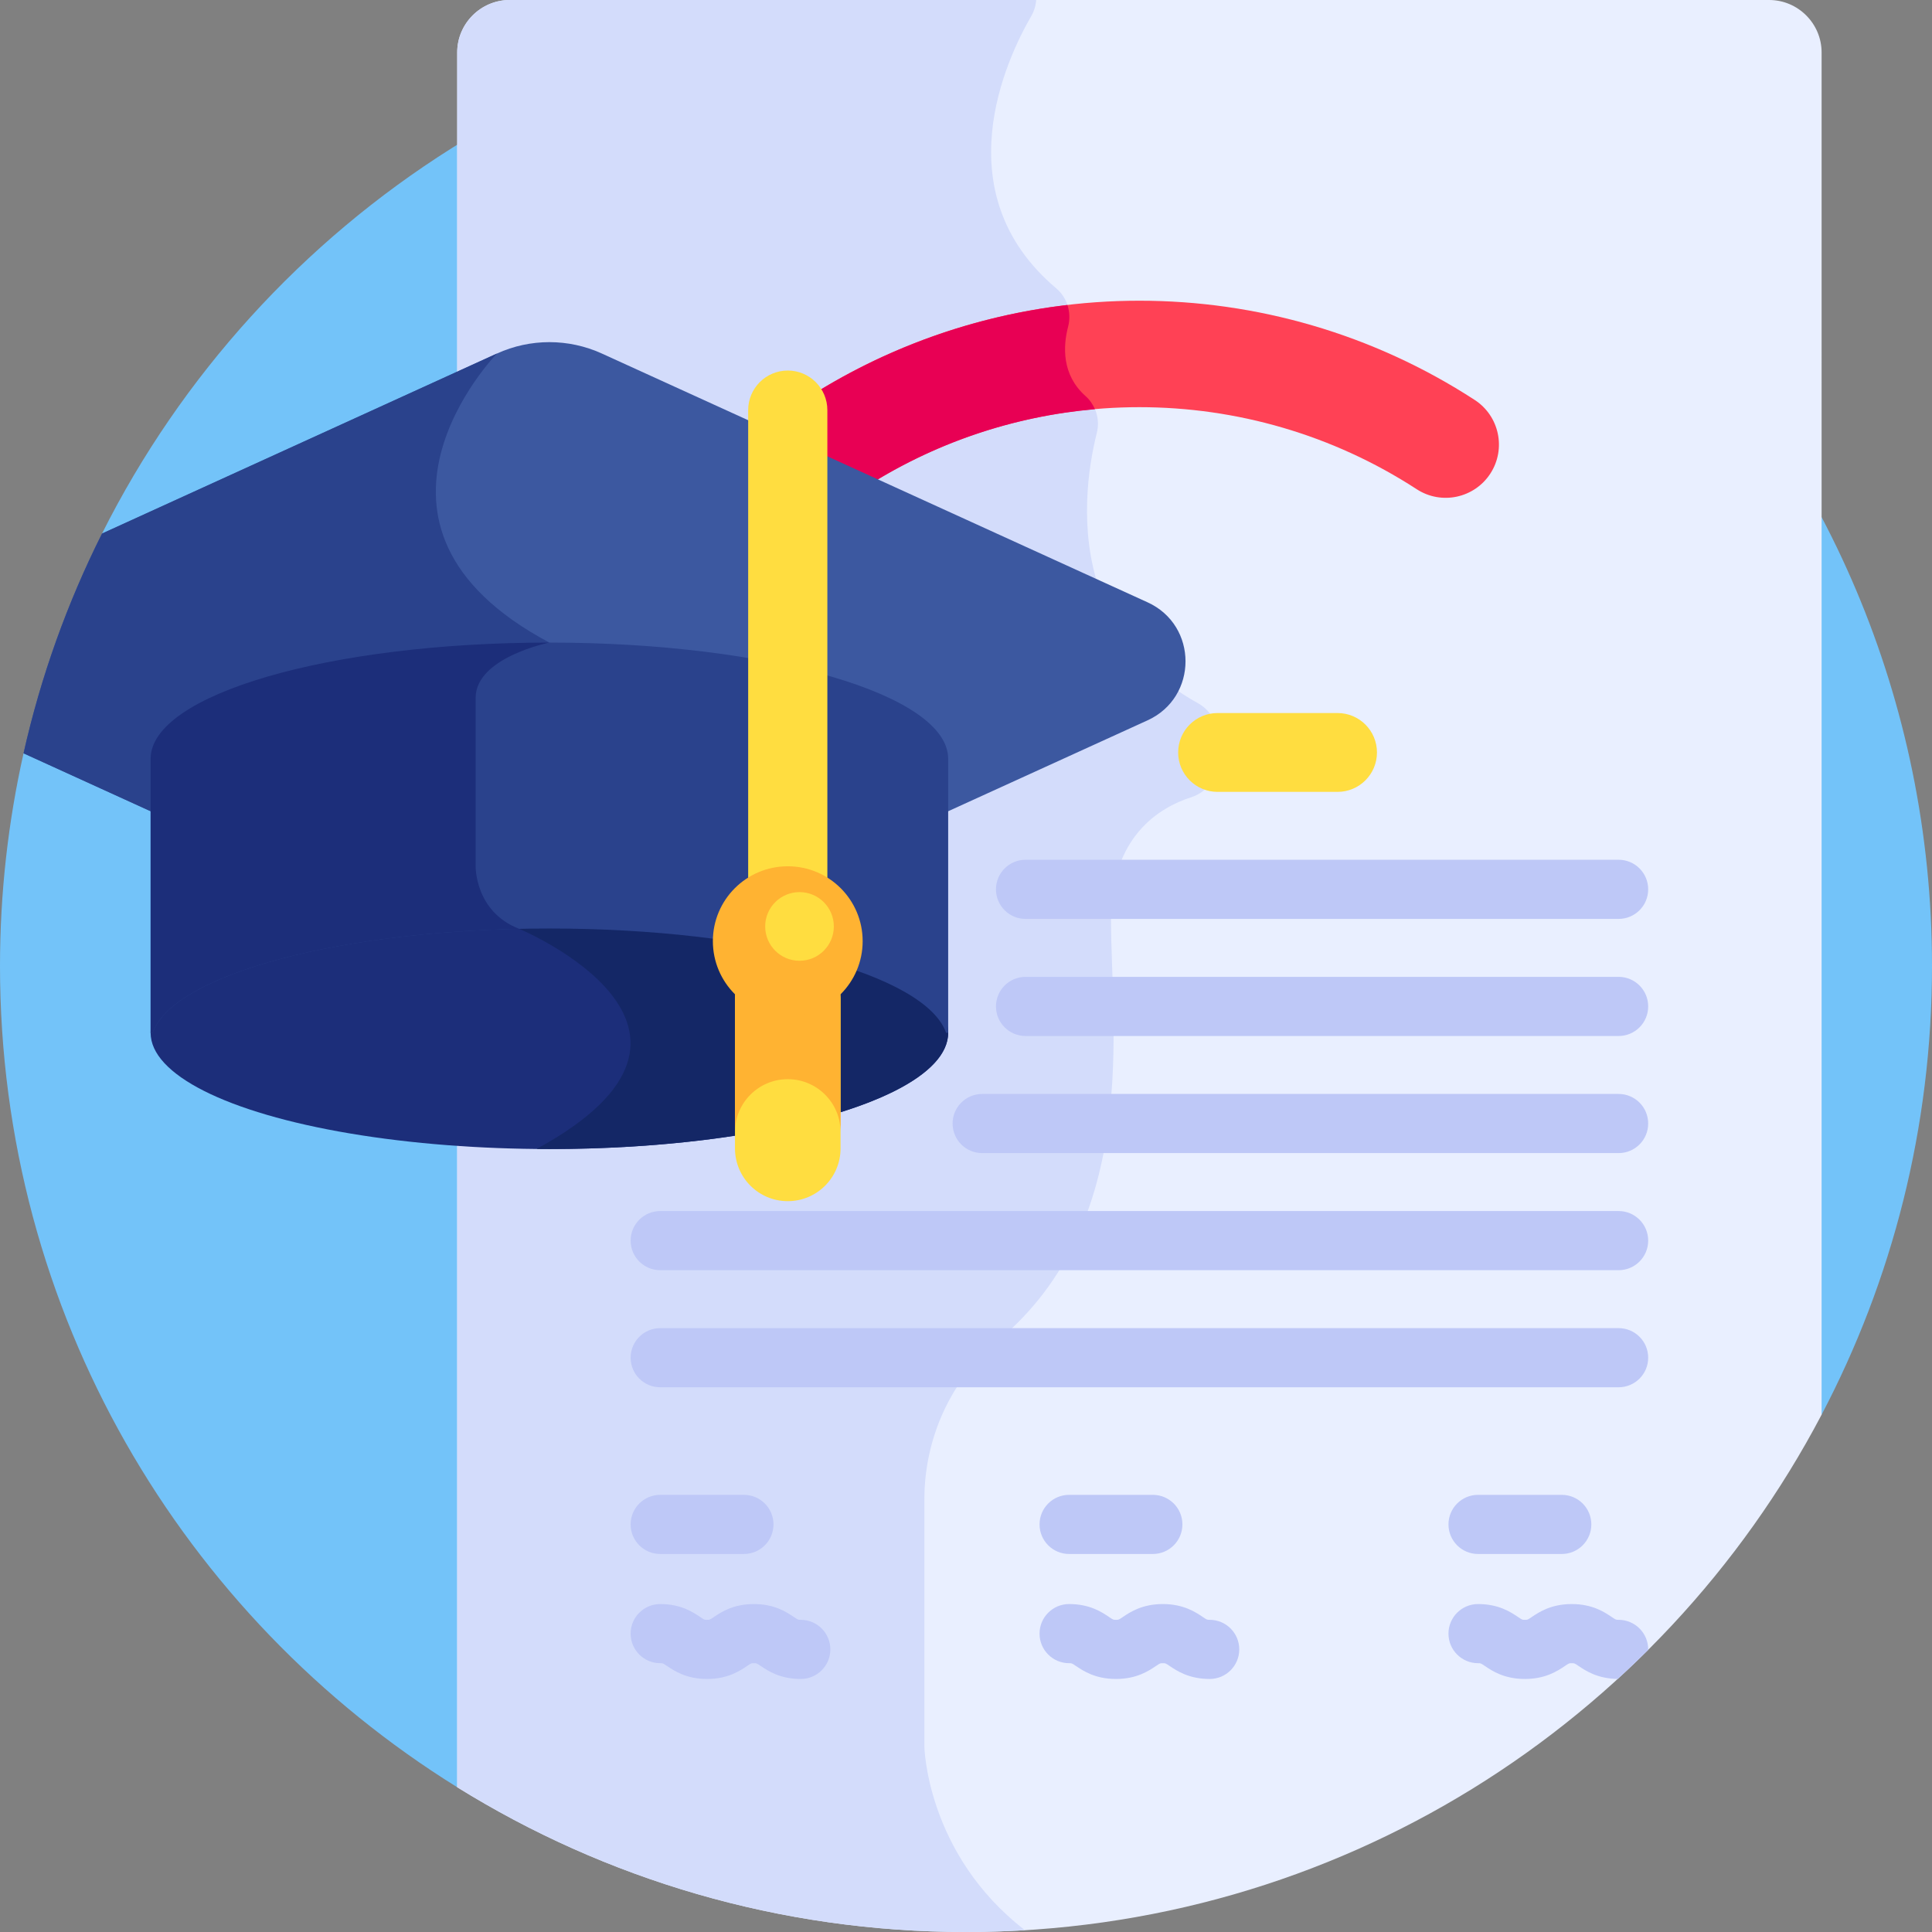
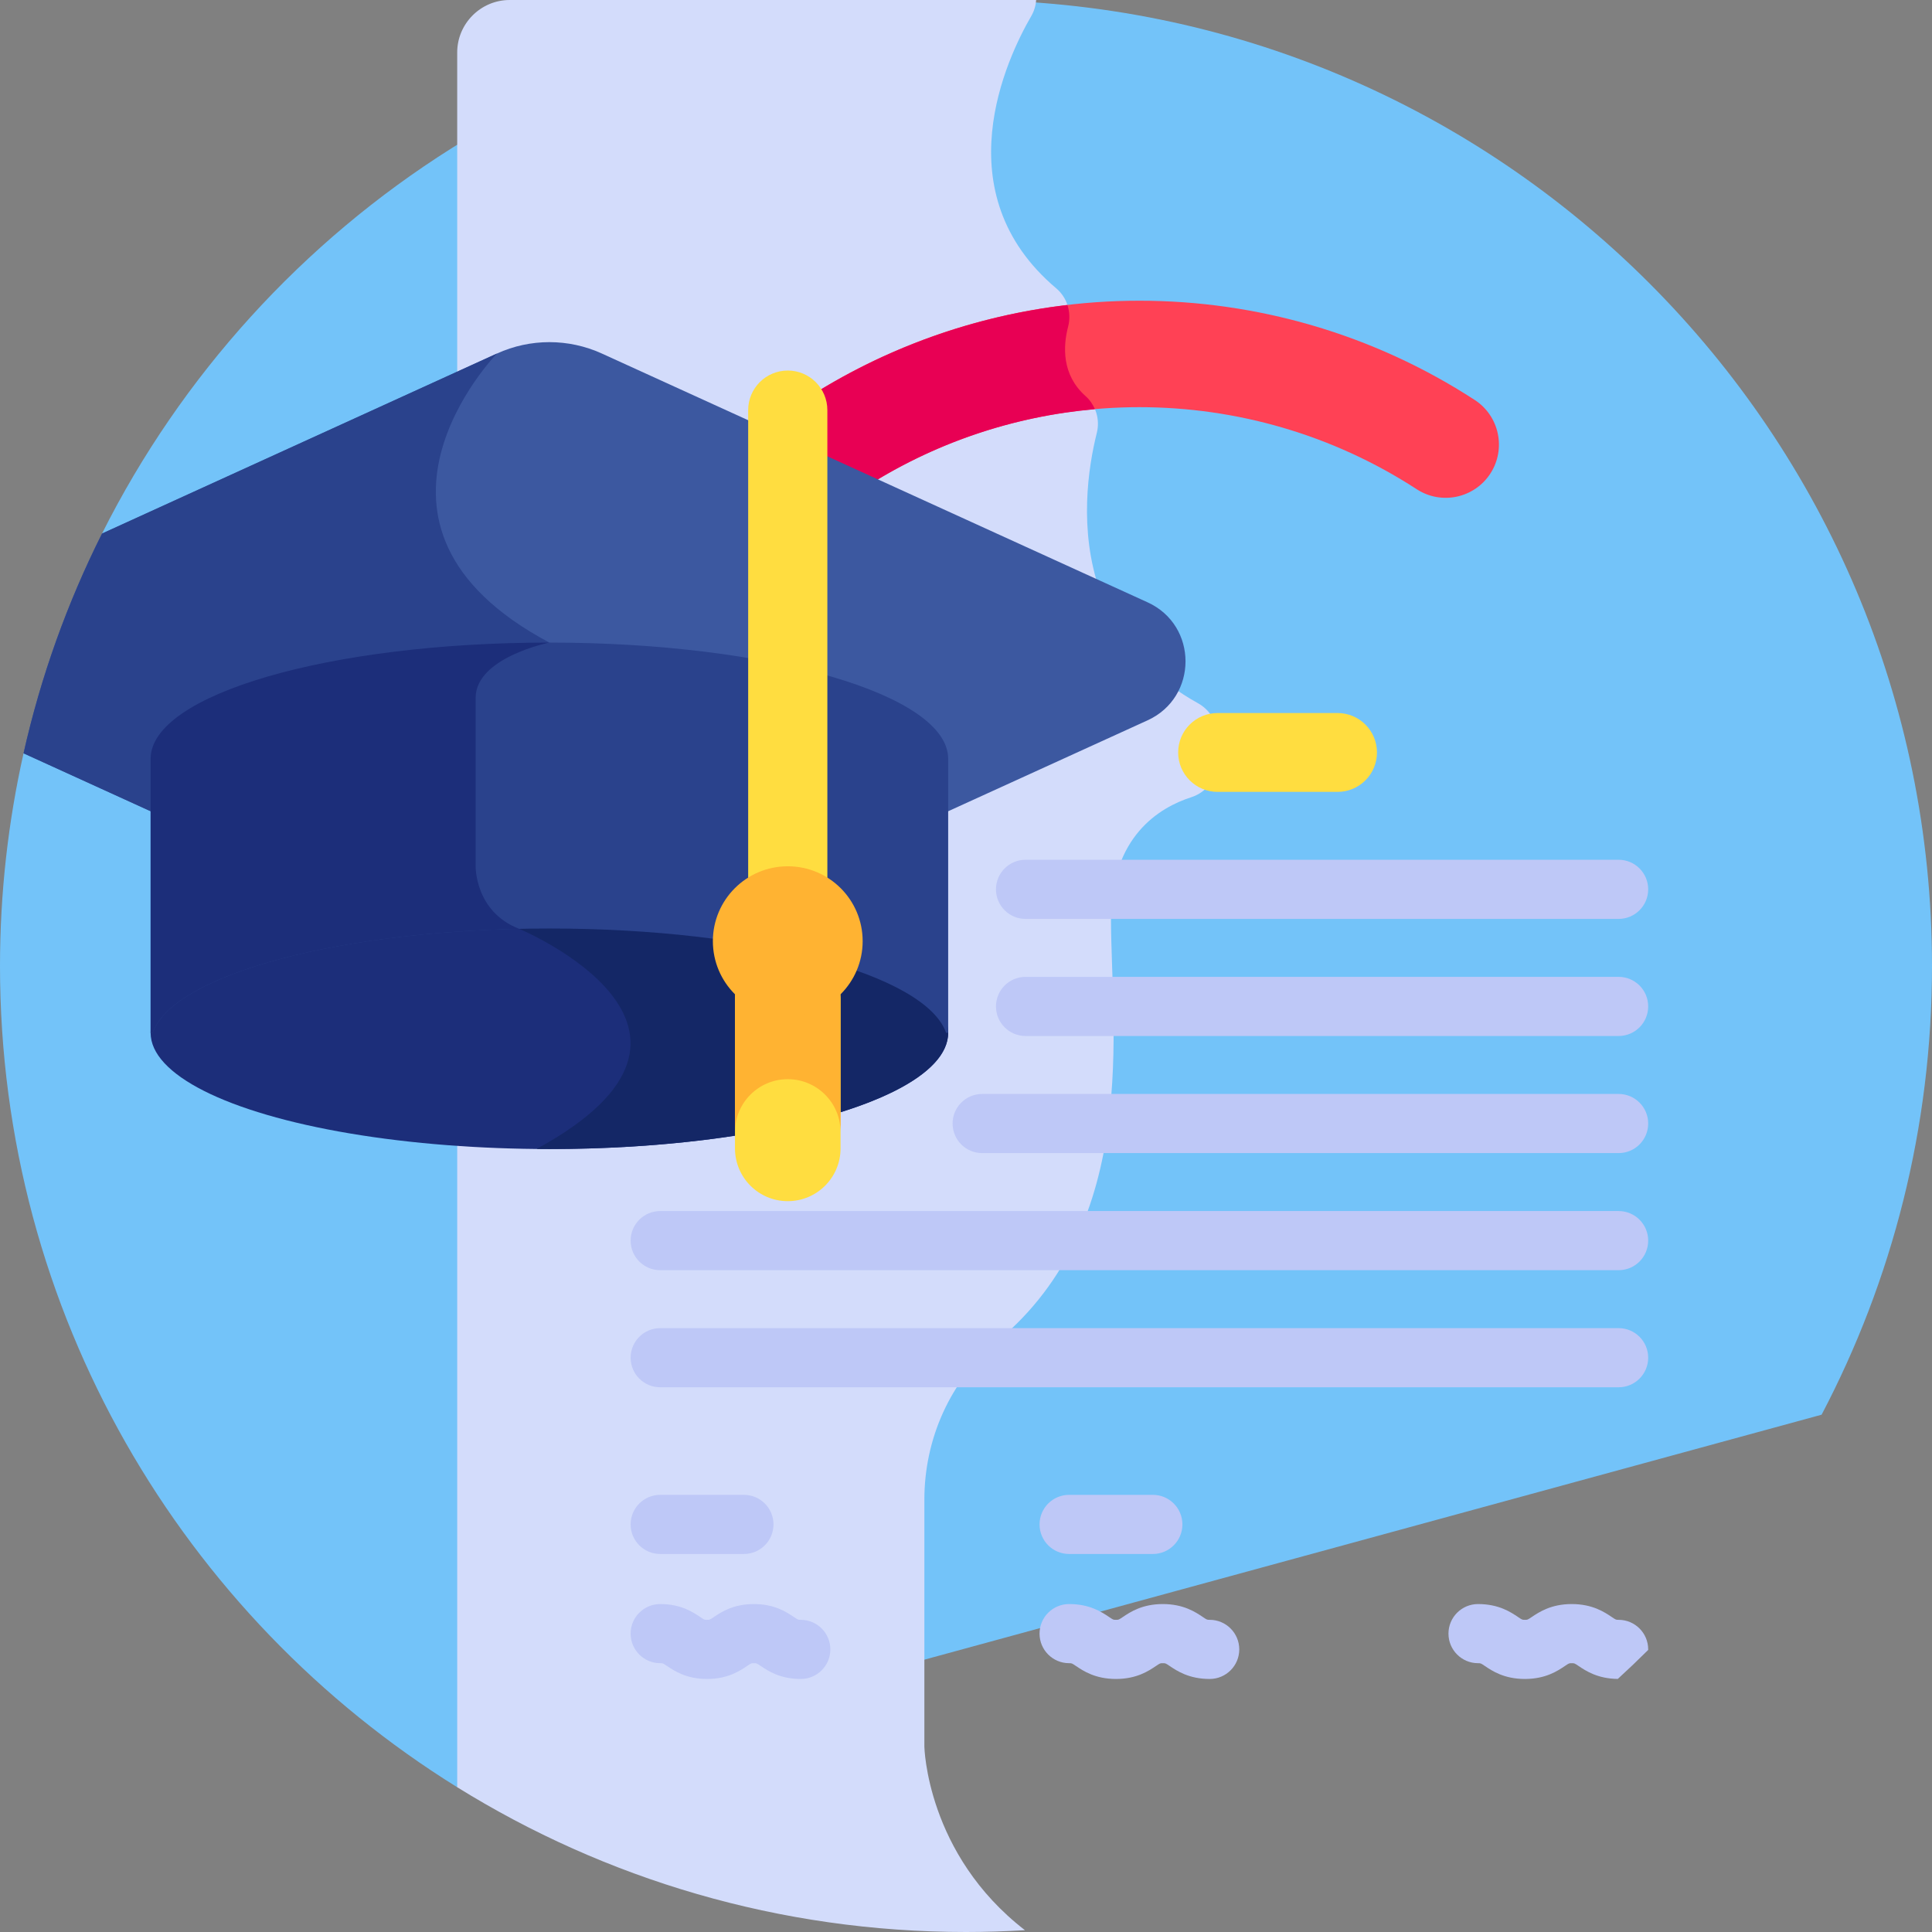
<svg xmlns="http://www.w3.org/2000/svg" id="Layer_1" enable-background="new 0 0 490.005 490.005" height="512" viewBox="0 0 490.005 490.005" width="512">
  <rect x="0" y="0" width="490.005" height="490.005" fill="#808080" stroke="none" />
  <g>
    <path d="m5.972 191.059c-3.901 17.358-5.972 35.408-5.972 53.943 0 87.954 46.356 165.069 115.96 208.284l346.046-94.482c17.871-34.006 27.999-72.719 27.999-113.803 0-135.31-109.691-245.001-245.003-245.001-95.88 0-178.882 55.085-219.124 135.326z" fill="#73c3f9" />
-     <path d="m462.006 13.298c0-7.314-5.984-13.298-13.298-13.298h-319.45c-7.314 0-13.298 5.984-13.298 13.298v83.708l11.111-5.065c7.797-3.555 16.741-3.554 24.538 0l138.404 63.096c10.876 4.959 10.892 20.419 0 25.386l-52.033 23.721v57.804c0 6.472-10.401 13.366-27.822 18.444-25.523 7.439-61.454 10.015-94.198 7.737v165.159c37.476 23.268 81.685 36.718 129.042 36.718 94.227 0 176.016-53.203 217.004-131.199z" fill="#e9efff" />
    <g fill="#d3dcfb">
      <path d="m262.796 0h-133.538c-7.314 0-13.298 5.984-13.298 13.298v83.708l11.111-5.065c7.797-3.555 16.741-3.555 24.538 0l127.409 58.083c-5.527-15.584-2.975-31.694-.835-40.24.848-3.39-.234-6.995-2.846-9.316-6.093-5.414-5.731-12.652-4.433-17.635.928-3.563-.21-7.338-3.023-9.714-28.723-24.257-12.543-58.325-6.322-69.05.729-1.256 1.136-2.65 1.237-4.069z" />
      <path d="m303.807 178.335c-2.558-1.412-4.872-2.929-7.007-4.514-1.315 2.754-3.572 5.136-6.786 6.601l-52.033 23.721v57.804c0 6.472-10.401 13.366-27.822 18.444-25.523 7.438-61.455 10.015-94.198 7.737v165.159c37.476 23.268 81.685 36.718 129.042 36.718 5.021 0 10.005-.161 14.952-.458-24.986-19.292-25.51-46.54-25.51-46.54v-62.693c0-15.438 6.614-30.272 18.495-40.131 36.494-30.284 28.835-80.008 28.835-107.124 0-20.918 12.318-28.275 20.325-30.848 3.97-1.276 6.711-4.902 6.711-9.072v-6.427c-.001-3.5-1.941-6.686-5.004-8.377z" />
    </g>
    <g>
      <g>
        <path d="m359.313 124.077c-42.675-27.74-97.974-27.746-140.658 0-6.249 4.066-14.612 2.291-18.676-3.961-4.064-6.251-2.29-14.612 3.961-18.676 51.622-33.558 118.453-33.566 170.088 0 6.251 4.063 8.024 12.425 3.961 18.676-4.036 6.207-12.384 8.052-18.676 3.961z" fill="#ff4155" />
      </g>
    </g>
    <path d="m218.654 124.077c18.061-11.74 38.38-18.491 59.046-20.295-.53-1.244-1.317-2.384-2.363-3.313-6.093-5.414-5.731-12.652-4.433-17.635.48-1.845.397-3.743-.176-5.478-23.391 2.744-46.29 10.759-66.788 24.084-6.251 4.063-8.025 12.425-3.961 18.676 4.063 6.252 12.426 8.027 18.675 3.961z" fill="#e80054" />
    <g>
      <path d="m339.235 200.842h-30.426c-5.523 0-10-4.478-10-10s4.477-10 10-10h30.426c5.523 0 10 4.478 10 10 0 5.523-4.477 10-10 10z" fill="#ffdd40" />
    </g>
    <g>
      <path d="m410.523 233.059h-150.42c-4.142 0-7.5-3.357-7.5-7.5s3.358-7.5 7.5-7.5h150.42c4.142 0 7.5 3.357 7.5 7.5 0 4.142-3.358 7.5-7.5 7.5z" fill="#bec8f7" />
    </g>
    <g>
      <path d="m410.523 262.756h-150.42c-4.142 0-7.5-3.357-7.5-7.5s3.358-7.5 7.5-7.5h150.42c4.142 0 7.5 3.357 7.5 7.5s-3.358 7.5-7.5 7.5z" fill="#bec8f7" />
    </g>
    <g>
      <path d="m410.523 292.454h-161.42c-4.142 0-7.5-3.357-7.5-7.5 0-4.142 3.358-7.5 7.5-7.5h161.42c4.142 0 7.5 3.358 7.5 7.5 0 4.143-3.358 7.5-7.5 7.5z" fill="#bec8f7" />
    </g>
    <g>
      <path d="m410.523 322.152h-243.079c-4.142 0-7.5-3.357-7.5-7.5s3.358-7.5 7.5-7.5h243.079c4.142 0 7.5 3.357 7.5 7.5 0 4.142-3.358 7.5-7.5 7.5z" fill="#bec8f7" />
    </g>
    <g>
      <path d="m410.523 351.849h-243.079c-4.142 0-7.5-3.357-7.5-7.5s3.358-7.5 7.5-7.5h243.079c4.142 0 7.5 3.357 7.5 7.5s-3.358 7.5-7.5 7.5z" fill="#bec8f7" />
    </g>
    <g>
-       <path d="m396.103 394.131h-21.232c-4.142 0-7.5-3.357-7.5-7.5s3.358-7.5 7.5-7.5h21.232c4.142 0 7.5 3.357 7.5 7.5s-3.358 7.5-7.5 7.5z" fill="#bec8f7" />
-     </g>
+       </g>
    <path d="m410.523 410.829c-.683 0-.683 0-1.756-.722-1.822-1.227-4.871-3.278-10.131-3.278s-8.309 2.052-10.131 3.278c-1.073.722-1.073.722-1.756.722-.68 0-.68 0-1.75-.721-1.821-1.227-4.869-3.279-10.129-3.279-4.142 0-7.5 3.358-7.5 7.5 0 4.143 3.358 7.5 7.5 7.5.68 0 .68 0 1.75.721 1.821 1.227 4.869 3.279 10.129 3.279s8.309-2.052 10.131-3.278c1.073-.722 1.073-.722 1.756-.722s.683 0 1.756.722c1.797 1.21 4.796 3.212 9.922 3.268 2.619-2.396 5.189-4.844 7.702-7.35.001-.047.007-.092.007-.139 0-4.143-3.358-7.501-7.5-7.501z" fill="#bec8f7" />
    <g>
      <path d="m292.39 394.131h-21.233c-4.142 0-7.5-3.357-7.5-7.5s3.358-7.5 7.5-7.5h21.233c4.142 0 7.5 3.357 7.5 7.5s-3.358 7.5-7.5 7.5z" fill="#bec8f7" />
    </g>
    <g>
      <path d="m306.809 425.829c-5.26 0-8.309-2.052-10.131-3.278-1.073-.722-1.073-.722-1.756-.722s-.683 0-1.756.722c-1.822 1.227-4.871 3.278-10.131 3.278s-8.308-2.053-10.129-3.279c-1.07-.721-1.07-.721-1.75-.721-4.142 0-7.5-3.357-7.5-7.5 0-4.142 3.358-7.5 7.5-7.5 5.26 0 8.308 2.053 10.129 3.279 1.07.721 1.07.721 1.75.721.683 0 .683 0 1.756-.722 1.822-1.227 4.871-3.278 10.131-3.278s8.309 2.052 10.131 3.278c1.073.722 1.073.722 1.756.722 4.142 0 7.5 3.358 7.5 7.5 0 4.143-3.357 7.5-7.5 7.5z" fill="#bec8f7" />
    </g>
    <g>
      <path d="m188.676 394.131h-21.232c-4.142 0-7.5-3.357-7.5-7.5s3.358-7.5 7.5-7.5h21.232c4.142 0 7.5 3.357 7.5 7.5s-3.358 7.5-7.5 7.5z" fill="#bec8f7" />
    </g>
    <g>
      <path d="m203.096 425.829c-5.26 0-8.309-2.052-10.131-3.278-1.073-.722-1.073-.722-1.756-.722s-.683 0-1.756.722c-1.822 1.227-4.87 3.278-10.131 3.278-5.26 0-8.308-2.053-10.129-3.279-1.07-.721-1.07-.721-1.749-.721-4.142 0-7.5-3.357-7.5-7.5 0-4.142 3.358-7.5 7.5-7.5 5.26 0 8.308 2.053 10.128 3.279 1.07.721 1.07.721 1.75.721.683 0 .683 0 1.756-.722 1.822-1.227 4.871-3.278 10.131-3.278s8.309 2.052 10.131 3.278c1.073.722 1.073.722 1.756.722 4.142 0 7.5 3.358 7.5 7.5 0 4.143-3.358 7.5-7.5 7.5z" fill="#bec8f7" />
    </g>
    <g>
      <ellipse cx="139.34" cy="261.947" fill="#1c2e7a" rx="101.14" ry="29.478" />
    </g>
    <g>
      <path d="m139.34 232.469c-1.701 0-3.392.013-5.073.037-1.64 1.94-2.589 3.07-2.589 3.07s60.481 25.245 4.424 55.826c1.077.01 2.152.024 3.237.024 55.858 0 101.14-13.198 101.14-29.478.001-16.281-45.28-29.479-101.139-29.479z" fill="#142766" />
    </g>
    <path d="m291.051 152.763-138.404-63.097c-8.452-3.853-18.16-3.853-26.612 0l-100.157 45.66c-8.77 17.487-15.509 36.165-19.906 55.732l34.68 15.81v-14.417c0-6.494 10.414-13.407 27.858-18.492 39.089-11.393 102.592-11.388 141.662 0 17.444 5.085 27.858 11.997 27.858 18.492v14.417l53.021-24.172c12.834-5.85 12.834-24.082 0-29.933z" fill="#3c58a0" />
    <path d="m126.034 89.667-100.156 45.659c-8.77 17.487-15.509 36.165-19.906 55.732l34.68 15.81v-14.417c0-6.494 10.414-13.407 27.858-18.492 17.514-5.105 39.932-7.914 62.855-8.443 4.174-1.778 7.976-2.544 7.976-2.544-55.828-29.638-13.307-73.305-13.307-73.305z" fill="#2a428c" />
    <g>
      <path d="m139.341 162.973c-55.858 0-101.14 13.198-101.14 29.478v69.496h.526c5.194-14.86 48.258-26.455 100.614-26.455s95.419 11.595 100.614 26.455h.526v-69.496c-.001-16.28-45.282-29.478-101.14-29.478z" fill="#2a428c" />
    </g>
    <g>
      <path d="m139.341 162.973c-55.858 0-101.14 13.198-101.14 29.478v69.496h.526c4.938-14.128 44.113-25.296 92.952-26.363v-.008c-11.271-4.344-11.044-15.865-11.044-15.865s0-32.454 0-42.719 18.706-14.019 18.706-14.019z" fill="#1c2e7a" />
    </g>
    <g>
      <g>
        <path d="m199.798 304.648c-7.395 0-13.389-5.994-13.389-13.389v-37.912c0-7.395 5.994-13.389 13.389-13.389s13.389 5.994 13.389 13.389v37.912c0 7.395-5.995 13.389-13.389 13.389z" fill="#ffdd40" />
      </g>
    </g>
    <g>
      <path d="m199.798 239.958c-7.395 0-13.389 5.994-13.389 13.389v33.751c0-7.395 5.994-13.389 13.389-13.389s13.389 5.994 13.389 13.389v-33.751c0-7.395-5.995-13.389-13.389-13.389z" fill="#ffb332" />
    </g>
    <g>
      <g>
        <path d="m199.798 232.518c-5.546 0-10.042-4.496-10.042-10.042v-118.454c0-5.546 4.496-10.042 10.042-10.042s10.042 4.496 10.042 10.042v118.455c-.001 5.545-4.496 10.041-10.042 10.041z" fill="#ffdd40" />
      </g>
    </g>
    <g>
      <path d="m218.792 238.705c0 10.491-8.504 18.995-18.995 18.995-10.49 0-18.994-8.504-18.994-18.995 0-10.49 8.504-18.994 18.994-18.994 10.491 0 18.995 8.504 18.995 18.994z" fill="#ffb332" />
    </g>
    <g>
-       <path d="m211.482 234.969c0 4.809-3.898 8.707-8.706 8.707-4.809 0-8.707-3.898-8.707-8.707s3.898-8.706 8.707-8.706c4.808-.001 8.706 3.897 8.706 8.706z" fill="#ffdd40" />
-     </g>
+       </g>
  </g>
</svg>